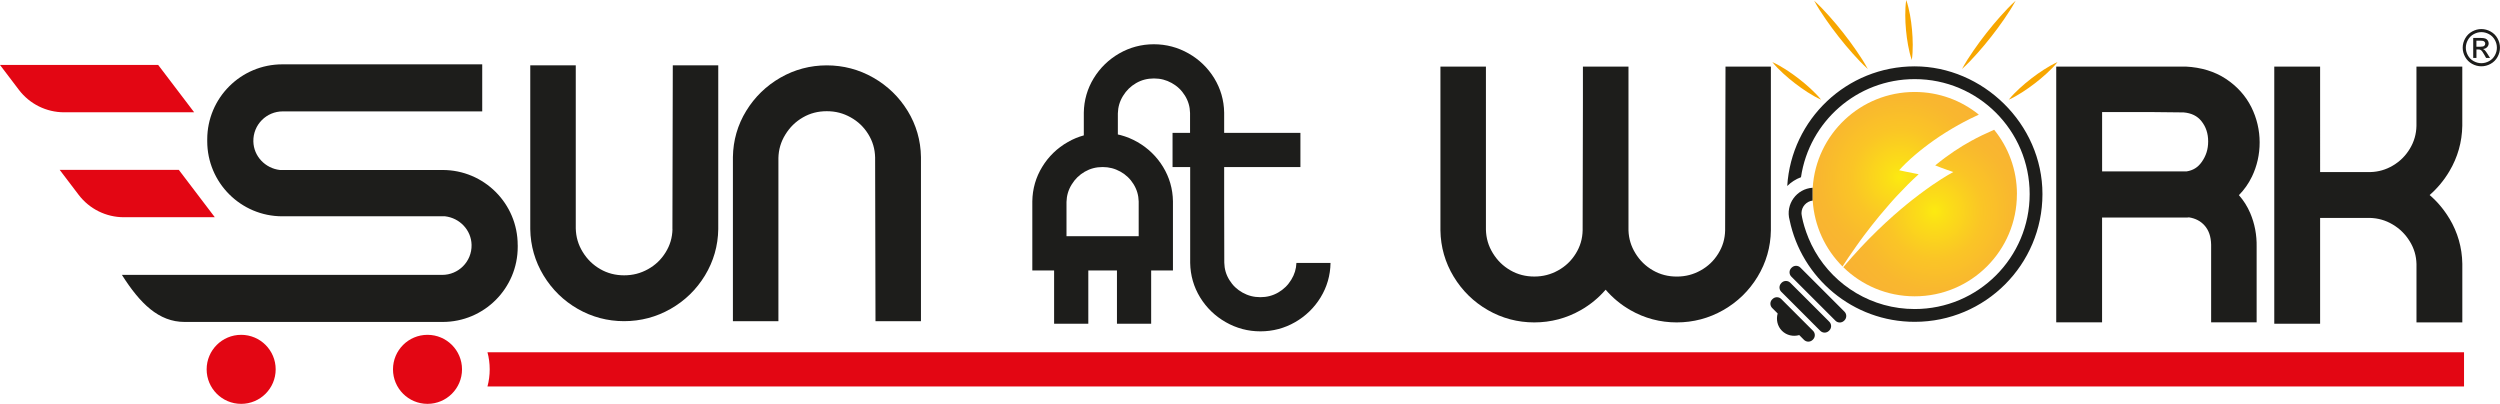
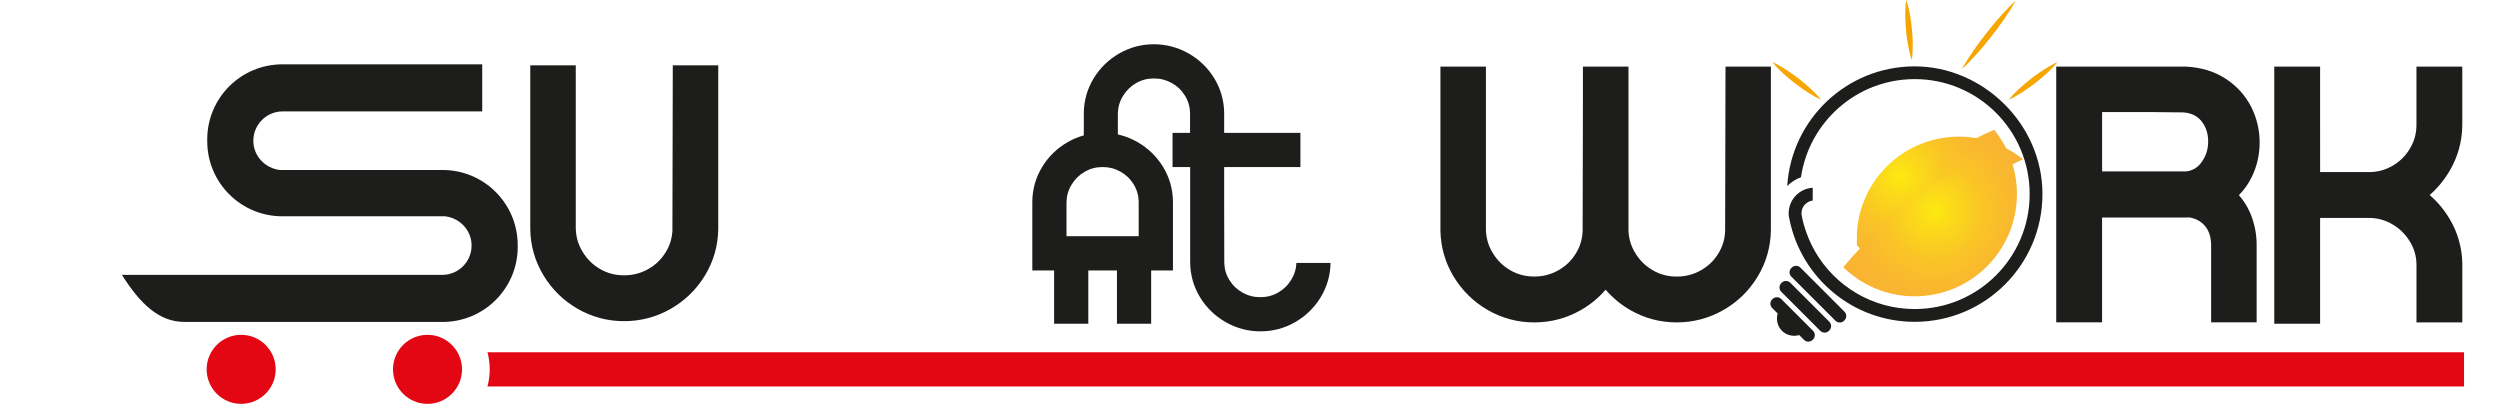
<svg xmlns="http://www.w3.org/2000/svg" xmlns:xlink="http://www.w3.org/1999/xlink" id="Layer_2" viewBox="0 0 805.49 130.13">
  <defs>
    <style>.cls-1{fill:#e30613;}.cls-1,.cls-2,.cls-3,.cls-4,.cls-5,.cls-6{stroke-width:0px;}.cls-2{fill:none;}.cls-3{fill:#f7a600;}.cls-4{fill:url(#radial-gradient-2);}.cls-5{fill:url(#radial-gradient);}.cls-6{fill:#1d1d1b;}</style>
    <radialGradient id="radial-gradient" cx="612.19" cy="57.08" fx="612.19" fy="57.08" r="34.39" gradientUnits="userSpaceOnUse">
      <stop offset="0" stop-color="#fcea10" />
      <stop offset=".13" stop-color="#fbde17" />
      <stop offset=".45" stop-color="#fac526" />
      <stop offset=".75" stop-color="#f9b72f" />
      <stop offset="1" stop-color="#f9b233" />
    </radialGradient>
    <radialGradient id="radial-gradient-2" cx="623.3" cy="68.02" fx="623.3" fy="68.02" r="34.22" xlink:href="#radial-gradient" />
  </defs>
  <g id="Layer_1-2">
    <path class="cls-1" d="m793.9,113.49v11.02H157.06c.47-1.75.72-3.6.72-5.51s-.25-3.75-.72-5.51h636.85Z" />
    <path class="cls-6" d="m216.67,73.84c-.06,2.73-.79,5.18-2.21,7.47-1.44,2.33-3.31,4.11-5.69,5.43-2.39,1.33-4.9,1.97-7.68,1.97s-5.35-.65-7.69-2c-2.36-1.36-4.22-3.17-5.67-5.55-1.43-2.33-2.15-4.79-2.22-7.53V21.06h-14.66v52.77c.08,5.35,1.52,10.37,4.28,14.92,2.74,4.52,6.44,8.14,11,10.76,4.58,2.63,9.61,3.97,14.95,3.97s10.38-1.33,14.99-3.96c4.6-2.62,8.32-6.24,11.07-10.77,2.76-4.55,4.2-9.56,4.28-14.92V21.06s-14.65,0-14.65,0l-.12,52.78Z" />
-     <path class="cls-6" d="m292.43,35.72c-2.74-4.48-6.47-8.08-11.06-10.7h0c-4.61-2.63-9.66-3.96-14.99-3.96s-10.37,1.34-14.95,3.97c-4.56,2.62-8.26,6.22-11,10.69-2.77,4.51-4.21,9.52-4.29,14.88v52.88s14.66,0,14.66,0v-52.57c.06-2.74.79-5.2,2.22-7.53,1.45-2.37,3.31-4.19,5.67-5.55,2.34-1.35,4.85-2,7.69-2s5.29.64,7.68,1.97c2.38,1.32,4.25,3.1,5.69,5.43,1.42,2.29,2.14,4.74,2.21,7.47l.12,52.78h14.65v-52.88c-.08-5.36-1.53-10.36-4.29-14.88Z" />
    <path class="cls-6" d="m428.64,84.71h-10.94c-.07,1.95-.62,3.73-1.65,5.4-1.08,1.78-2.47,3.13-4.24,4.15-1.74,1-3.62,1.49-5.73,1.49s-3.95-.48-5.73-1.47c-1.78-.99-3.17-2.31-4.24-4.05-1.07-1.71-1.6-3.53-1.65-5.58l-.04-18.88v-11.95h24.57v-11.02h-24.57v-6.5c-.06-4-1.14-7.73-3.2-11.1-2.05-3.34-4.83-6.03-8.26-7.98h0c-3.44-1.96-7.21-2.96-11.19-2.96s-7.74,1-11.16,2.96c-3.4,1.96-6.16,4.64-8.21,7.98-2.06,3.37-3.14,7.11-3.2,11.1v7.32c-1.78.49-3.5,1.2-5.14,2.14-3.43,1.96-6.21,4.64-8.25,7.99-2.07,3.37-3.14,7.1-3.2,11.1v22.29h7.02v17.17h11.02v-17.17h9.23v17.17h11.02v-17.17h7.02v-22.29c-.06-4-1.14-7.73-3.2-11.1-2.05-3.34-4.83-6.03-8.25-7.99-1.72-.98-3.52-1.72-5.39-2.22-.3-.08-.6-.14-.91-.21v-6.8c.05-2.04.59-3.88,1.66-5.62,1.08-1.77,2.47-3.12,4.23-4.14,1.75-1,3.62-1.49,5.74-1.49s3.95.48,5.73,1.47c1.78.99,3.17,2.31,4.25,4.05,1.06,1.71,1.6,3.53,1.65,5.57v6.43s-5.64,0-5.64,0v11.02h5.68v1.21s0,29.68,0,29.68c.07,4,1.14,7.74,3.2,11.11,2.05,3.34,4.83,6.03,8.26,7.98,1.72.99,3.53,1.72,5.39,2.22,1.87.5,3.8.74,5.8.74,3.98,0,7.74-.99,11.16-2.96,3.4-1.95,6.17-4.64,8.21-7.97,2.06-3.37,3.14-7.11,3.2-11.11h-.02Zm-63.41-25.36c1.06,1.71,1.6,3.53,1.65,5.57v11.19h-23.26v-11.03c.05-2.04.59-3.88,1.66-5.62,1.08-1.77,2.47-3.12,4.23-4.14,1.75-1,3.62-1.5,5.74-1.5s3.95.49,5.73,1.47c1.78.99,3.17,2.32,4.25,4.05Z" />
    <path class="cls-6" d="m166.81,78.96v.58c0,13.36-10.83,24.19-24.19,24.19H59.49c-8.37,0-14.38-5.96-20.21-15.16h103.19c2.62,0,4.98-1.06,6.7-2.77,1.76-1.76,2.83-4.21,2.77-6.91-.1-4.8-3.86-8.66-8.54-9.2h-52.44c-13.36,0-24.19-10.83-24.19-24.19v-.58c0-13.36,10.83-24.19,24.19-24.19h64.41v15.16h-64.27c-2.62,0-4.98,1.06-6.7,2.77-1.76,1.76-2.83,4.21-2.77,6.91.1,4.8,3.86,8.66,8.54,9.2h52.44c13.36,0,24.19,10.83,24.19,24.19Z" />
-     <path class="cls-1" d="m62.56,36.18H20.66c-5.72,0-11.1-2.67-14.56-7.22L0,20.93h50.97l11.59,15.25Z" />
-     <path class="cls-1" d="m69.2,69.99h-29.3c-5.72,0-11.1-2.67-14.56-7.22l-6.1-8.03h38.38l11.59,15.25Z" />
    <circle class="cls-1" cx="77.7" cy="119" r="11.12" />
    <circle class="cls-1" cx="137.74" cy="119" r="11.12" />
    <path class="cls-6" d="m725.55,56.95c1.66-3.45,2.5-7.17,2.5-11.07s-.9-7.81-2.69-11.38c-1.82-3.63-4.56-6.68-8.16-9.07-3.61-2.39-7.98-3.73-12.98-3.98h-41.71v82.41h14.77v-33.77h27.09c.26,0,.57,0,.91-.06,2.08.33,3.72,1.18,4.99,2.59,1.39,1.54,2.09,3.57,2.15,6.2v25.04h14.66v-24.29c.08-3.85-.62-7.51-2.06-10.9-.92-2.15-2.14-4.08-3.65-5.79,1.71-1.74,3.11-3.72,4.18-5.94h0Zm-48.27-20.84h16.14l10.14.11c2.52.22,4.39,1.14,5.72,2.8,1.47,1.84,2.18,3.98,2.18,6.54s-.68,4.67-2.09,6.65c-1.22,1.72-2.76,2.68-4.83,3.01h-27.25v-19.11Z" />
    <path class="cls-6" d="m789.17,70.4c-1.74-2.9-3.87-5.43-6.35-7.56,2.49-2.17,4.62-4.73,6.36-7.66,2.68-4.5,4.07-9.42,4.16-14.62v-19.11s-14.77,0-14.77,0v19.12c-.06,2.67-.76,5.08-2.12,7.34-1.39,2.3-3.18,4.08-5.48,5.44-2.27,1.34-4.65,2.02-7.26,2.09h-16.18V21.46h-14.77v82.84h14.77v-34.09h15.97c2.69.06,5.1.75,7.37,2.09,2.31,1.36,4.13,3.15,5.55,5.47,1.39,2.26,2.1,4.65,2.16,7.31v18.8h14.77v-18.89c-.08-5.2-1.48-10.11-4.16-14.58Z" />
    <path class="cls-3" d="m586.76,32.13c-1.56-.69-2.99-1.54-4.39-2.43-1.4-.9-2.75-1.86-4.06-2.87-1.31-1.01-2.58-2.07-3.81-3.2-1.22-1.13-2.4-2.3-3.47-3.63,1.56.69,2.99,1.54,4.4,2.43,1.4.9,2.75,1.86,4.06,2.87,1.31,1.01,2.58,2.08,3.8,3.2,1.22,1.13,2.4,2.3,3.47,3.63Z" />
-     <path class="cls-3" d="m584.51.22c1.76,1.59,3.36,3.29,4.92,5.04,1.56,1.74,3.05,3.54,4.49,5.37,1.44,1.84,2.84,3.71,4.16,5.64,1.33,1.92,2.61,3.89,3.73,5.97-1.76-1.59-3.37-3.29-4.92-5.04-1.56-1.74-3.05-3.54-4.49-5.37-1.44-1.84-2.84-3.71-4.16-5.64-1.33-1.92-2.61-3.89-3.73-5.97Z" />
    <path class="cls-3" d="m647.2,32.13c1.06-1.33,2.25-2.5,3.47-3.63,1.22-1.12,2.49-2.19,3.8-3.2,1.31-1.01,2.66-1.97,4.06-2.87,1.4-.89,2.84-1.74,4.4-2.43-1.06,1.33-2.25,2.5-3.47,3.63-1.22,1.12-2.49,2.19-3.81,3.2-1.31,1.01-2.66,1.97-4.06,2.87-1.4.89-2.84,1.74-4.39,2.43Z" />
    <path class="cls-3" d="m649.44.22c-1.13,2.08-2.4,4.05-3.73,5.97-1.32,1.93-2.72,3.8-4.16,5.64-1.44,1.83-2.93,3.63-4.49,5.37-1.55,1.75-3.16,3.45-4.92,5.04,1.13-2.08,2.4-4.05,3.73-5.97,1.32-1.93,2.72-3.8,4.16-5.64,1.44-1.83,2.93-3.63,4.49-5.37,1.55-1.75,3.16-3.45,4.92-5.04Z" />
    <path class="cls-3" d="m615.97,19.32c-.55-1.57-.9-3.16-1.2-4.76-.29-1.6-.51-3.2-.66-4.81-.15-1.61-.24-3.23-.24-4.85,0-1.62.05-3.25.31-4.9.55,1.57.9,3.16,1.21,4.76.29,1.6.51,3.2.65,4.81.15,1.61.23,3.23.24,4.85,0,1.62-.05,3.25-.3,4.9Z" />
    <path class="cls-6" d="m576.6,70.89c-1.4-5.09,2.28-10.1,7.45-10.4v4.13c-2.01.24-3.62,1.96-3.62,4.08,0,.8,1.05,6.56,4.38,12.33,6.4,11.09,18.38,18.54,32.1,18.54,20.46,0,37.04-16.58,37.04-37.04s-16.58-37.04-37.04-37.04c-18.61,0-34.01,13.73-36.64,31.61-1.68.62-3.18,1.59-4.43,2.83,1.34-21.52,19.22-38.55,41.07-38.55s41.16,18.43,41.16,41.16-18.43,41.15-41.16,41.15c-19.95,0-36.47-14.17-40.31-32.81Z" />
-     <path class="cls-5" d="m598.28,79.04c-2.05,2.87-3.62,5.24-4.63,6.82-5.52-5.51-9.08-12.97-9.6-21.22v-4.14c1.07-17.23,15.38-30.87,32.85-30.87,7.83,0,15.02,2.74,20.67,7.3-1,.46-1.98.93-2.92,1.4-.65.33-1.3.66-1.93.99-.59.32-1.18.64-1.75.95-1.38.77-2.68,1.55-3.91,2.31-2.83,1.77-5.25,3.5-7.29,5.09-.43.33-.86.67-1.25.99-.37.3-.72.59-1.06.88-.2.16-.39.33-.58.49l-1.2,1.05c-2.52,2.28-3.78,3.77-3.78,3.77,0,0,2.96.67,6.28,1.29-2.37,2.16-4.62,4.41-6.74,6.69-.28.29-.55.58-.81.87-.35.38-.7.77-1.04,1.15-.02.02-.02.03-.04.05-.19.21-.37.42-.56.63-1.21,1.37-2.38,2.74-3.48,4.07-1.78,2.17-3.42,4.27-4.89,6.22-.38.52-.77,1.03-1.13,1.53-.42.58-.83,1.14-1.21,1.69Z" />
+     <path class="cls-5" d="m598.28,79.04v-4.14c1.07-17.23,15.38-30.87,32.85-30.87,7.83,0,15.02,2.74,20.67,7.3-1,.46-1.98.93-2.92,1.4-.65.33-1.3.66-1.93.99-.59.32-1.18.64-1.75.95-1.38.77-2.68,1.55-3.91,2.31-2.83,1.77-5.25,3.5-7.29,5.09-.43.33-.86.67-1.25.99-.37.3-.72.59-1.06.88-.2.16-.39.33-.58.49l-1.2,1.05c-2.52,2.28-3.78,3.77-3.78,3.77,0,0,2.96.67,6.28,1.29-2.37,2.16-4.62,4.41-6.74,6.69-.28.29-.55.58-.81.87-.35.38-.7.77-1.04,1.15-.02.02-.02.03-.04.05-.19.21-.37.42-.56.63-1.21,1.37-2.38,2.74-3.48,4.07-1.78,2.17-3.42,4.27-4.89,6.22-.38.52-.77,1.03-1.13,1.53-.42.58-.83,1.14-1.21,1.69Z" />
    <path class="cls-4" d="m649.84,62.55c0,18.18-14.74,32.92-32.93,32.92-8.98,0-17.1-3.58-23.02-9.39,1.87-2.21,3.71-4.28,5.52-6.23.49-.51.97-1.03,1.45-1.52.45-.47.9-.94,1.34-1.39,3.61-3.67,7.06-6.83,10.21-9.5.06-.05.12-.1.18-.15.58-.5,1.16-.97,1.72-1.43.51-.42,1.02-.83,1.51-1.22.84-.67,1.65-1.29,2.43-1.88.49-.37.96-.72,1.42-1.05.34-.25.67-.49.99-.72.06-.05.11-.09.18-.13.41-.29.81-.58,1.19-.85.25-.17.5-.34.74-.51,4.1-2.8,6.57-4.08,6.57-4.08,0,0-3.31-1.11-5.83-2.13,4.3-3.54,8.21-6.04,11.57-7.88.57-.32,1.13-.62,1.68-.9.64-.33,1.26-.64,1.86-.93,1.46-.7,2.75-1.28,3.88-1.78,4.59,5.66,7.35,12.88,7.35,20.74Z" />
    <path class="cls-6" d="m577.17,86.33l.12-.11c.77-.77,2.03-.77,2.79,0l14.2,14.2c.77.77.77,2.02,0,2.8l-.12.11c-.77.77-2.02.77-2.79,0l-14.21-14.2c-.77-.77-.77-2.02,0-2.79Z" />
    <path class="cls-6" d="m573.91,91.22l.12-.12c.77-.77,2.02-.77,2.79,0l12.58,12.57c.77.77.77,2.03,0,2.8l-.12.12c-.77.77-2.02.77-2.79,0l-12.57-12.57c-.77-.77-.77-2.03,0-2.8Z" />
    <path class="cls-6" d="m571,96.46l.12-.12c.77-.77,2.02-.77,2.79,0l10.24,10.24c.77.77.77,2.02,0,2.8l-.12.12c-.77.77-2.02.77-2.79,0l-1.53-1.54c-1.9.55-4.07.12-5.57-1.38-1.5-1.5-1.93-3.67-1.38-5.57l-1.77-1.77c-.77-.77-.77-2.02,0-2.79Z" />
    <path class="cls-6" d="m555.95,21.46l-.12,52.78c-.06,2.73-.79,5.18-2.21,7.47-1.44,2.33-3.31,4.11-5.69,5.43-2.39,1.33-4.9,1.97-7.68,1.97s-5.35-.65-7.69-2c-2.36-1.36-4.22-3.17-5.67-5.55-1.38-2.26-2.1-4.64-2.2-7.28,0-.02,0-.04,0-.06V21.46s-.02,0-.02,0h-14.66v11.47l-.09,41.3c-.06,2.73-.79,5.18-2.21,7.47-1.44,2.33-3.31,4.11-5.69,5.43-2.39,1.33-4.9,1.97-7.68,1.97s-5.35-.65-7.69-2c-2.36-1.36-4.22-3.17-5.67-5.55-1.43-2.33-2.15-4.79-2.22-7.53V21.46h-14.66v52.77c.08,5.35,1.52,10.37,4.28,14.92,2.74,4.52,6.44,8.14,11,10.76,4.58,2.63,9.61,3.97,14.95,3.97s10.38-1.33,14.99-3.96c3.07-1.75,5.75-3.96,8.01-6.58,2.25,2.61,4.9,4.82,7.95,6.57,4.58,2.63,9.61,3.97,14.95,3.97s10.38-1.33,14.99-3.96c4.6-2.62,8.32-6.24,11.07-10.77,2.76-4.55,4.2-9.56,4.28-14.92V21.46s-14.65,0-14.65,0Z" />
    <path class="cls-2" d="m593.89,86.08c-.08-.07-.15-.15-.24-.23" />
-     <path class="cls-6" d="m799.49,9.36c1.01,0,1.99.26,2.95.78.96.52,1.71,1.26,2.24,2.22.54.96.8,1.97.8,3.01s-.26,2.03-.79,2.98c-.53.95-1.27,1.7-2.22,2.22-.95.53-1.95.79-2.99.79s-2.03-.26-2.99-.79c-.95-.53-1.69-1.27-2.22-2.22-.53-.95-.8-1.95-.8-2.98s.27-2.05.81-3.01c.54-.96,1.29-1.7,2.25-2.22.96-.52,1.94-.78,2.95-.78Zm0,.99c-.84,0-1.66.22-2.46.65-.8.43-1.42,1.05-1.87,1.85-.45.8-.68,1.64-.68,2.51s.22,1.69.66,2.49c.44.79,1.06,1.41,1.86,1.85s1.63.66,2.49.66,1.69-.22,2.49-.66,1.41-1.06,1.85-1.85c.44-.79.66-1.62.66-2.49s-.22-1.71-.67-2.51c-.45-.8-1.07-1.42-1.87-1.85-.8-.43-1.62-.65-2.46-.65Zm-2.63,8.33v-6.46h2.22c.76,0,1.31.06,1.65.18.34.12.61.33.81.62.2.3.3.61.3.95,0,.47-.17.88-.51,1.23-.34.35-.78.55-1.34.59.23.1.41.21.55.34.26.25.58.68.95,1.28l.79,1.26h-1.27l-.57-1.02c-.45-.8-.81-1.3-1.09-1.5-.19-.15-.47-.22-.84-.22h-.61v2.74h-1.04Zm1.04-3.63h1.26c.6,0,1.02-.09,1.24-.27.22-.18.33-.42.33-.72,0-.19-.05-.36-.16-.51-.11-.15-.25-.26-.44-.34-.19-.07-.54-.11-1.05-.11h-1.19v1.95Z" />
  </g>
</svg>